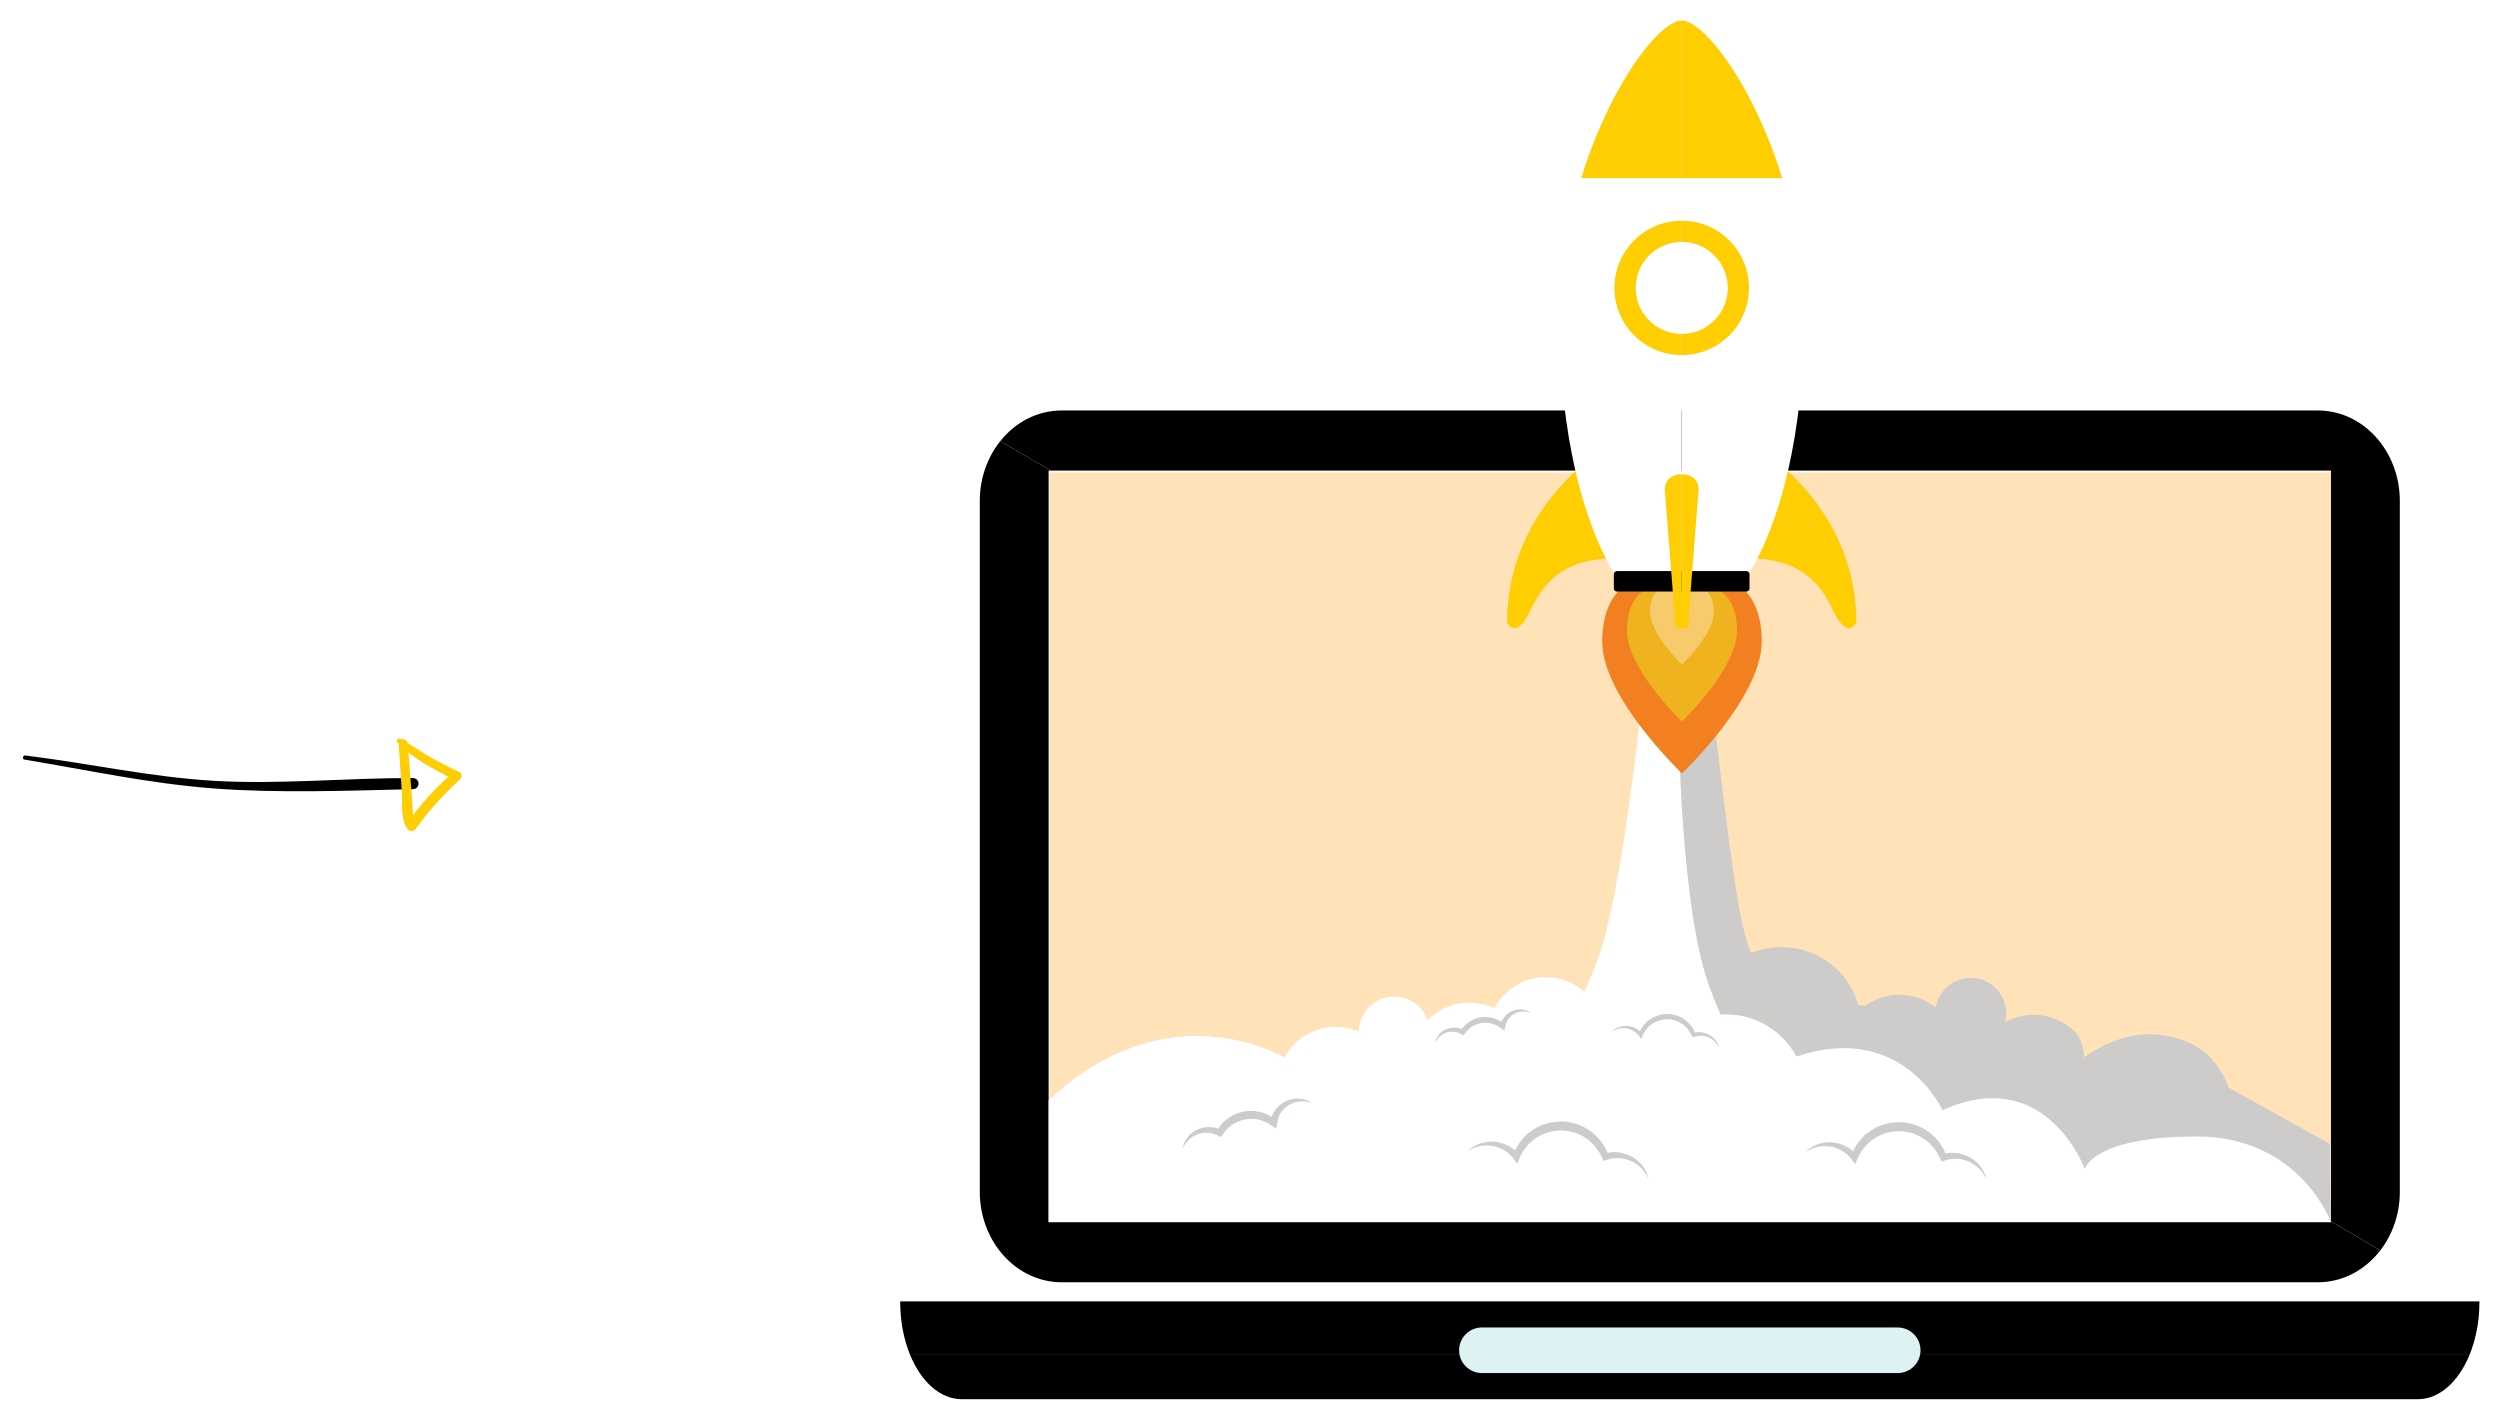
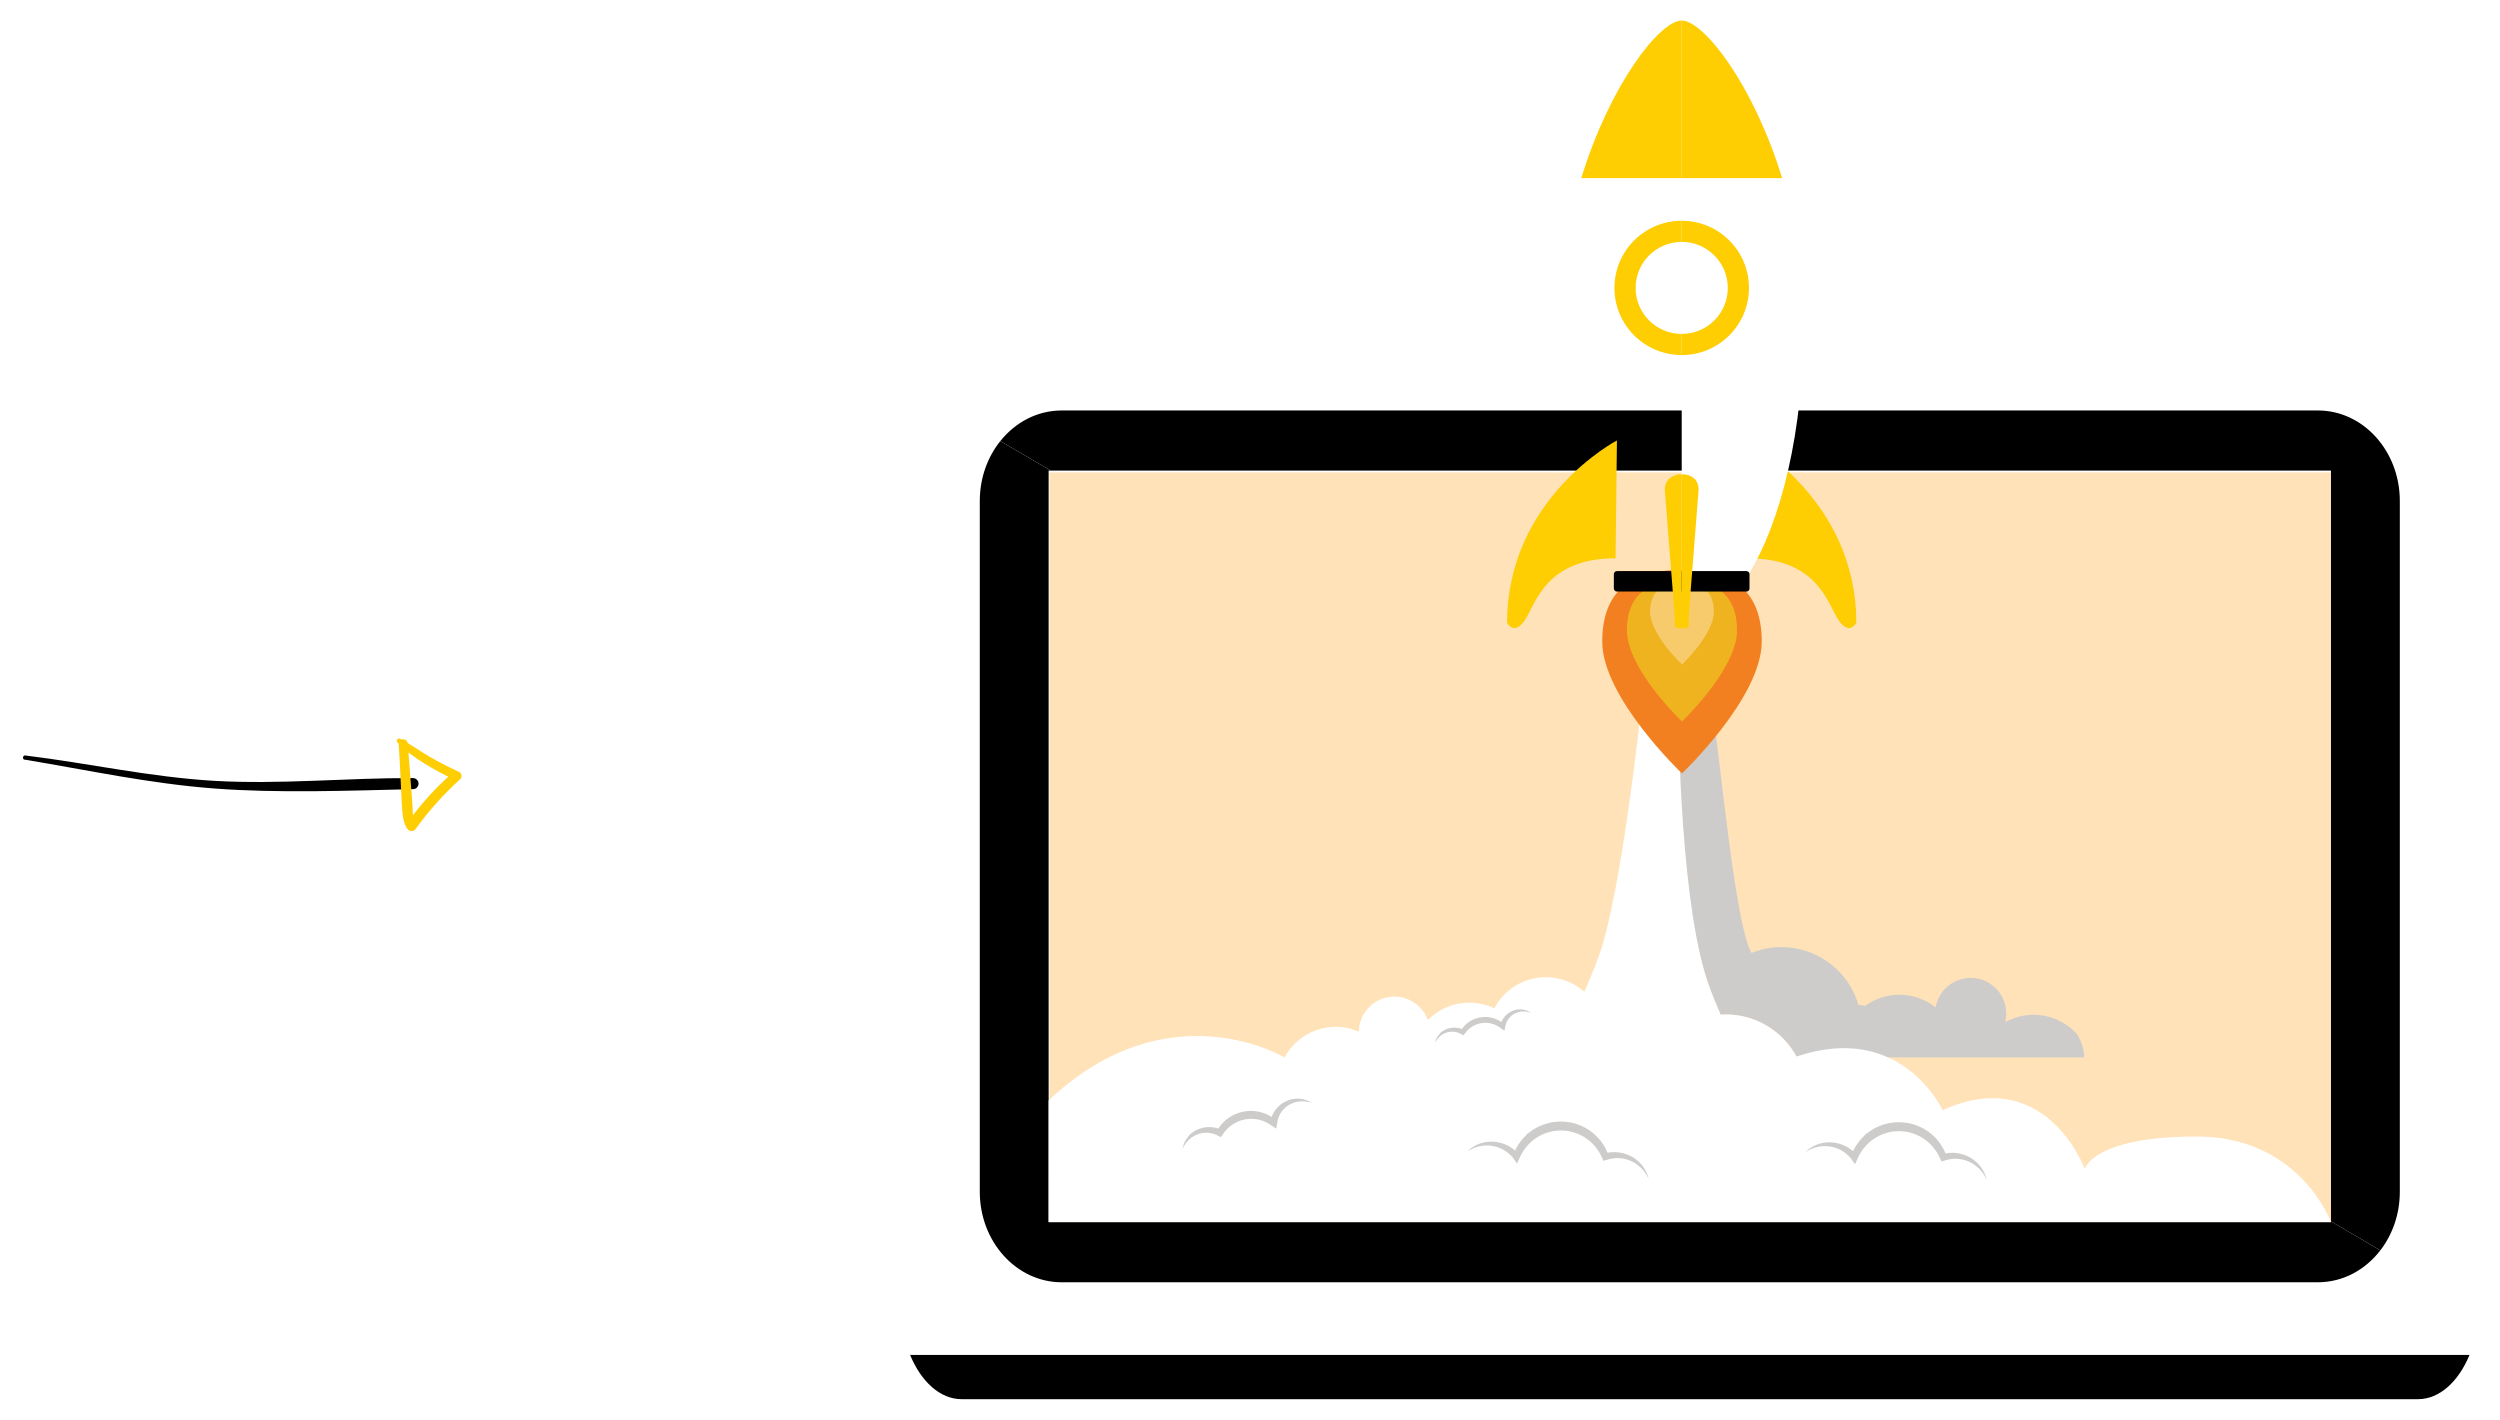
<svg xmlns="http://www.w3.org/2000/svg" width="486" height="276" viewBox="0 0 486 276" fill="none">
  <path d="M4.79 147.671C17.185 149.73 29.027 152.319 41.553 153.275C54.08 154.23 67.609 153.708 80.276 153.413C80.562 153.417 80.837 153.306 81.04 153.107C81.244 152.907 81.36 152.635 81.363 152.349C81.366 152.064 81.255 151.788 81.055 151.584C80.856 151.38 80.583 151.263 80.298 151.259C67.686 151.2 54.317 152.534 41.69 151.797C29.063 151.059 17.373 148.383 4.884 146.861C4.42 146.806 4.295 147.613 4.767 147.684L4.79 147.671Z" fill="black" />
-   <path d="M77.239 144.299C80.189 147.427 84.495 149.659 88.286 151.582L88.122 150.128C84.738 153.059 81.721 156.389 79.134 160.045L80.841 160.106C80.128 159.058 80.26 157.611 80.173 156.386C80.087 155.161 79.976 153.839 79.883 152.567L79.275 144.571C79.193 143.445 77.435 143.402 77.506 144.544C77.71 147.677 77.911 150.804 78.11 153.927C78.241 156.066 77.849 159.184 79.132 161.036C79.213 161.189 79.334 161.318 79.481 161.41C79.627 161.502 79.796 161.553 79.969 161.559C80.141 161.565 80.313 161.526 80.466 161.445C80.618 161.364 80.747 161.244 80.839 161.097C83.357 157.608 86.234 154.393 89.423 151.506C89.53 151.412 89.613 151.293 89.664 151.16C89.715 151.027 89.733 150.883 89.717 150.741C89.701 150.6 89.65 150.464 89.57 150.346C89.489 150.228 89.381 150.131 89.255 150.063C87.268 149.148 85.322 148.145 83.419 147.055C81.543 145.966 79.763 144.633 77.829 143.637C77.733 143.581 77.62 143.561 77.511 143.582C77.402 143.602 77.304 143.662 77.236 143.749C77.167 143.837 77.133 143.946 77.139 144.057C77.145 144.168 77.191 144.273 77.269 144.353L77.239 144.299Z" fill="#fecd02" />
+   <path d="M77.239 144.299C80.189 147.427 84.495 149.659 88.286 151.582L88.122 150.128C84.738 153.059 81.721 156.389 79.134 160.045L80.841 160.106C80.128 159.058 80.26 157.611 80.173 156.386C80.087 155.161 79.976 153.839 79.883 152.567L79.275 144.571C79.193 143.445 77.435 143.402 77.506 144.544C78.241 156.066 77.849 159.184 79.132 161.036C79.213 161.189 79.334 161.318 79.481 161.41C79.627 161.502 79.796 161.553 79.969 161.559C80.141 161.565 80.313 161.526 80.466 161.445C80.618 161.364 80.747 161.244 80.839 161.097C83.357 157.608 86.234 154.393 89.423 151.506C89.53 151.412 89.613 151.293 89.664 151.16C89.715 151.027 89.733 150.883 89.717 150.741C89.701 150.6 89.65 150.464 89.57 150.346C89.489 150.228 89.381 150.131 89.255 150.063C87.268 149.148 85.322 148.145 83.419 147.055C81.543 145.966 79.763 144.633 77.829 143.637C77.733 143.581 77.62 143.561 77.511 143.582C77.402 143.602 77.304 143.662 77.236 143.749C77.167 143.837 77.133 143.946 77.139 144.057C77.145 144.168 77.191 144.273 77.269 144.353L77.239 144.299Z" fill="#fecd02" />
  <g clip-path="url(#clip0)" filter="url(#filter0_d)">
-     <path d="M482 249.106C482 249.069 481.996 249.029 481.996 248.992H175C175 249.028 175 249.068 175 249.106C175 252.901 175.707 256.434 176.925 259.395H480.072C481.291 256.434 482 252.902 482 249.106Z" fill="black" />
    <path d="M176.925 259.396C179.055 264.575 182.746 268.001 186.945 268.001H470.047C474.245 268.001 477.94 264.576 480.073 259.396H176.925Z" fill="black" />
    <path d="M204.023 87.839V141.202V180.916V233.93H453.31V202.694V182.464V87.838L204.023 87.839Z" fill="#FFE2B7" />
-     <path d="M283.65 258.495C283.65 260.944 285.638 262.925 288.091 262.925H368.905C371.361 262.925 373.349 260.944 373.349 258.495C373.349 256.048 371.36 254.061 368.905 254.061H288.091C285.638 254.061 283.65 256.048 283.65 258.495Z" fill="#DEF1F3" />
    <path d="M324.057 81.605C324.057 84.054 326.046 86.04 328.502 86.04C330.95 86.04 332.939 84.054 332.939 81.605C332.939 79.157 330.951 77.172 328.502 77.172C326.046 77.173 324.057 79.157 324.057 81.605Z" fill="#BEBBBB" />
    <path d="M453.142 87.49V233.441L462.739 239.069C465.099 236.001 466.525 232.028 466.525 227.688V93.385C466.525 83.669 459.396 75.796 450.602 75.796H206.4C201.647 75.796 197.383 78.095 194.465 81.74L204.27 87.49H453.142Z" fill="black" />
    <path d="M453.141 233.442V233.582H203.855V87.49H204.268L194.463 81.74C191.979 84.842 190.471 88.919 190.471 93.386V227.69C190.471 237.399 197.6 245.274 206.397 245.274H450.6C455.463 245.274 459.815 242.865 462.736 239.07L453.141 233.442Z" fill="black" />
-     <path d="M397.775 198.405L405.18 201.561C405.18 201.561 411.993 196.039 420.286 197.221C427.114 198.195 430.949 201.559 433.319 207.473L452.901 218.36L453.065 233.496L356.701 230.342L332.61 211.021L347.223 196.038L397.775 198.405Z" fill="#CDCCCB" />
    <path d="M332.521 188.446C333.131 190.031 333.784 191.638 334.482 193.256L334.493 193.255C334.684 193.244 334.876 193.234 335.069 193.227C335.285 193.221 335.501 193.216 335.719 193.22C335.994 193.223 336.269 193.235 336.54 193.252C336.631 193.259 336.72 193.269 336.811 193.277C336.991 193.292 337.171 193.306 337.35 193.327C337.458 193.339 337.564 193.358 337.672 193.372C337.831 193.394 337.989 193.415 338.148 193.442C338.261 193.462 338.373 193.486 338.486 193.507C338.635 193.535 338.784 193.563 338.931 193.597C339.047 193.623 339.161 193.653 339.276 193.681C339.418 193.716 339.56 193.751 339.7 193.789C339.816 193.822 339.931 193.857 340.046 193.892C340.182 193.934 340.318 193.975 340.453 194.02C340.568 194.059 340.682 194.1 340.796 194.142C340.927 194.189 341.059 194.236 341.188 194.287C341.302 194.332 341.415 194.379 341.528 194.426C341.654 194.48 341.781 194.533 341.906 194.589C342.018 194.64 342.129 194.692 342.24 194.745C342.362 194.804 342.484 194.863 342.605 194.926C342.714 194.982 342.823 195.04 342.931 195.099C343.05 195.163 343.167 195.229 343.284 195.296C343.39 195.357 343.495 195.419 343.6 195.483C343.716 195.554 343.83 195.626 343.944 195.699C344.046 195.765 344.147 195.831 344.248 195.9C344.361 195.975 344.472 196.054 344.582 196.133C344.68 196.202 344.777 196.273 344.873 196.345C344.983 196.428 345.091 196.513 345.199 196.599C345.291 196.672 345.383 196.744 345.473 196.82C345.582 196.91 345.688 197.003 345.794 197.096C345.879 197.171 345.965 197.246 346.049 197.323C346.156 197.422 346.261 197.524 346.366 197.626C346.444 197.702 346.522 197.776 346.598 197.853C346.707 197.963 346.812 198.077 346.919 198.19C346.973 198.248 347.029 198.305 347.082 198.363C347.096 198.379 347.11 198.395 347.124 198.411C347.202 198.499 347.278 198.59 347.355 198.68C347.437 198.774 347.518 198.869 347.597 198.966C347.67 199.056 347.741 199.148 347.812 199.239C347.89 199.34 347.97 199.441 348.046 199.544C348.114 199.637 348.18 199.73 348.246 199.824C348.32 199.929 348.395 200.034 348.466 200.142C348.53 200.237 348.591 200.333 348.653 200.429C348.722 200.539 348.792 200.649 348.859 200.761C348.917 200.858 348.974 200.956 349.031 201.054C349.096 201.169 349.16 201.283 349.223 201.399C349.253 201.453 349.28 201.508 349.309 201.563H405.181C405.181 201.563 405.225 199.125 403.656 196.909C403.592 196.842 403.52 196.765 403.469 196.712C403.423 196.666 403.383 196.62 403.336 196.574C403.203 196.441 403.068 196.315 402.929 196.189C402.91 196.173 402.894 196.156 402.875 196.139C402.714 195.996 402.55 195.858 402.383 195.725C402.349 195.698 402.313 195.674 402.278 195.646C402.146 195.544 402.012 195.444 401.876 195.347C401.815 195.304 401.754 195.265 401.691 195.223C401.579 195.148 401.466 195.071 401.351 194.999C401.279 194.954 401.205 194.912 401.131 194.868C401.024 194.804 400.917 194.741 400.809 194.681C400.729 194.638 400.648 194.596 400.567 194.554C400.462 194.499 400.356 194.445 400.249 194.393C400.165 194.353 400.079 194.315 399.994 194.276C399.889 194.229 399.783 194.183 399.675 194.138C399.587 194.101 399.498 194.066 399.409 194.031C399.302 193.99 399.196 193.951 399.088 193.913C398.997 193.881 398.905 193.85 398.813 193.82C398.705 193.785 398.597 193.754 398.488 193.722C398.395 193.695 398.302 193.667 398.208 193.643C398.097 193.614 397.985 193.588 397.873 193.562C397.749 193.541 397.632 193.516 397.522 193.486C397.43 193.468 397.337 193.451 397.244 193.436C397.153 193.42 397.063 193.403 396.973 193.39C396.846 193.371 396.719 193.358 396.592 193.344C396.509 193.334 396.428 193.322 396.345 193.316C396.182 193.301 396.017 193.292 395.853 193.284C395.806 193.282 395.759 193.278 395.712 193.275C395.502 193.269 395.292 193.267 395.08 193.272C394.851 193.278 394.622 193.29 394.392 193.309C393.209 193.409 392.021 193.698 390.87 194.192C390.497 194.353 390.139 194.531 389.792 194.726C390.16 193.296 390.082 191.74 389.452 190.279C389.365 190.077 389.267 189.883 389.164 189.694C389.132 189.636 389.096 189.579 389.063 189.522C388.987 189.393 388.909 189.267 388.826 189.144C388.784 189.082 388.742 189.021 388.698 188.961C388.614 188.846 388.527 188.734 388.438 188.624C388.392 188.57 388.348 188.515 388.301 188.461C388.188 188.331 388.069 188.207 387.948 188.087C387.923 188.063 387.901 188.037 387.876 188.014C387.729 187.873 387.576 187.742 387.417 187.617C387.368 187.577 387.318 187.542 387.268 187.505C387.154 187.419 387.039 187.336 386.92 187.258C386.859 187.217 386.797 187.178 386.734 187.139C386.618 187.068 386.5 187 386.38 186.937C386.319 186.904 386.259 186.87 386.198 186.839C386.043 186.762 385.885 186.69 385.725 186.625C385.698 186.614 385.673 186.6 385.646 186.591C385.46 186.517 385.27 186.453 385.078 186.395C385.019 186.378 384.958 186.364 384.898 186.347C384.761 186.31 384.622 186.276 384.483 186.248C384.413 186.234 384.343 186.22 384.272 186.208C384.134 186.185 383.994 186.165 383.854 186.15C383.79 186.142 383.726 186.134 383.66 186.128C383.471 186.113 383.28 186.104 383.088 186.104C383.075 186.104 383.061 186.103 383.048 186.103C382.842 186.104 382.637 186.118 382.431 186.138C382.369 186.144 382.307 186.153 382.245 186.161C382.099 186.179 381.953 186.202 381.807 186.229C381.735 186.243 381.665 186.257 381.594 186.274C381.45 186.306 381.305 186.344 381.162 186.386C381.098 186.404 381.035 186.421 380.972 186.442C380.768 186.508 380.566 186.582 380.364 186.668C380.345 186.676 380.326 186.686 380.307 186.695C380.162 186.758 380.021 186.827 379.882 186.899C379.835 186.924 379.789 186.951 379.742 186.977C379.635 187.036 379.528 187.098 379.425 187.163C379.38 187.192 379.333 187.22 379.287 187.25C379.177 187.323 379.069 187.399 378.964 187.477C378.934 187.5 378.901 187.522 378.87 187.545C378.739 187.647 378.612 187.752 378.489 187.862C378.455 187.892 378.423 187.924 378.389 187.956C378.297 188.042 378.206 188.13 378.118 188.222C378.079 188.262 378.042 188.303 378.004 188.343C377.921 188.434 377.841 188.527 377.762 188.621C377.733 188.657 377.702 188.692 377.673 188.729C377.569 188.861 377.47 188.996 377.376 189.134C377.367 189.148 377.358 189.162 377.349 189.176C377.266 189.302 377.187 189.43 377.111 189.56C377.087 189.602 377.065 189.645 377.041 189.687C376.982 189.796 376.924 189.907 376.871 190.019C376.85 190.061 376.83 190.103 376.81 190.146C376.743 190.295 376.679 190.446 376.621 190.599C376.62 190.601 376.62 190.602 376.618 190.605C376.559 190.763 376.508 190.924 376.46 191.087C376.449 191.127 376.439 191.167 376.428 191.207C376.394 191.333 376.363 191.459 376.336 191.586C376.319 191.669 376.3 191.752 376.285 191.836C373.127 189.33 368.727 188.594 364.763 190.299C363.985 190.633 363.267 191.047 362.607 191.523L361.265 191.339C361.086 190.724 360.871 190.112 360.61 189.508C360.513 189.283 360.41 189.062 360.304 188.844C360.271 188.776 360.236 188.71 360.202 188.642C360.126 188.493 360.049 188.343 359.969 188.197C359.928 188.121 359.885 188.046 359.843 187.973C359.764 187.833 359.683 187.697 359.6 187.561C359.557 187.49 359.514 187.419 359.47 187.349C359.377 187.202 359.282 187.058 359.185 186.916C359.148 186.863 359.113 186.808 359.077 186.755C358.94 186.56 358.801 186.368 358.657 186.181C358.645 186.166 358.633 186.152 358.621 186.137C358.489 185.966 358.354 185.8 358.215 185.636C358.168 185.58 358.12 185.527 358.073 185.471C357.981 185.367 357.89 185.264 357.796 185.162C357.564 184.908 357.324 184.662 357.077 184.426C357.031 184.381 356.982 184.34 356.936 184.296C356.71 184.087 356.481 183.884 356.244 183.69C356.195 183.65 356.148 183.608 356.099 183.569C355.835 183.356 355.563 183.153 355.286 182.959C355.223 182.914 355.157 182.87 355.092 182.826C354.818 182.639 354.541 182.46 354.257 182.292C354.24 182.282 354.225 182.271 354.208 182.262C353.912 182.088 353.608 181.927 353.3 181.774C353.231 181.739 353.16 181.704 353.089 181.67C352.783 181.522 352.473 181.382 352.158 181.256C352.114 181.237 352.068 181.221 352.024 181.204C351.734 181.089 351.441 180.985 351.143 180.888C351.08 180.867 351.018 180.845 350.954 180.826C350.63 180.724 350.302 180.634 349.972 180.554C349.905 180.538 349.837 180.524 349.769 180.508C349.457 180.436 349.142 180.373 348.824 180.321C348.789 180.316 348.754 180.308 348.719 180.302C348.378 180.249 348.034 180.21 347.689 180.178C347.613 180.172 347.538 180.166 347.462 180.161C347.114 180.135 346.765 180.118 346.414 180.115C346.39 180.115 346.365 180.116 346.341 180.116C346.007 180.115 345.672 180.127 345.337 180.149C345.266 180.153 345.195 180.157 345.124 180.162C344.776 180.189 344.428 180.227 344.08 180.276C344.019 180.285 343.957 180.296 343.895 180.306C343.576 180.357 343.257 180.417 342.939 180.487C342.887 180.499 342.835 180.509 342.783 180.521C342.437 180.602 342.092 180.697 341.748 180.802C341.673 180.825 341.598 180.849 341.523 180.874C341.172 180.988 340.822 181.109 340.476 181.25C337.342 175.698 334.544 144.856 333.005 134.745L324.455 136.042C324.686 137.838 326.528 172.877 332.521 188.446Z" fill="#CDCCCB" />
    <path d="M349.223 201.397C349.16 201.281 349.096 201.167 349.031 201.052C348.974 200.954 348.917 200.856 348.859 200.759C348.791 200.647 348.722 200.537 348.652 200.427C348.591 200.331 348.529 200.234 348.466 200.14C348.394 200.032 348.32 199.927 348.246 199.822C348.179 199.728 348.114 199.635 348.046 199.542C347.97 199.439 347.891 199.339 347.812 199.237C347.741 199.146 347.67 199.054 347.597 198.964C347.518 198.867 347.437 198.772 347.355 198.678C347.278 198.588 347.202 198.497 347.124 198.409C347.056 198.334 346.987 198.262 346.918 198.188C346.812 198.075 346.706 197.961 346.598 197.851C346.522 197.774 346.444 197.699 346.366 197.624C346.26 197.522 346.156 197.42 346.048 197.321C345.964 197.244 345.879 197.169 345.793 197.094C345.688 197.001 345.582 196.909 345.473 196.818C345.383 196.743 345.291 196.67 345.199 196.597C345.091 196.511 344.983 196.426 344.873 196.343C344.777 196.271 344.68 196.201 344.582 196.131C344.472 196.051 344.361 195.973 344.248 195.898C344.148 195.829 344.047 195.763 343.944 195.697C343.83 195.624 343.716 195.552 343.6 195.481C343.495 195.418 343.39 195.356 343.284 195.294C343.166 195.227 343.05 195.161 342.931 195.097C342.822 195.038 342.714 194.98 342.604 194.924C342.484 194.862 342.362 194.803 342.24 194.743C342.129 194.691 342.018 194.638 341.905 194.587C341.78 194.531 341.654 194.478 341.528 194.424C341.415 194.377 341.302 194.33 341.188 194.285C341.059 194.234 340.927 194.187 340.796 194.14C340.682 194.098 340.567 194.057 340.453 194.018C340.318 193.973 340.182 193.932 340.046 193.89C339.931 193.856 339.816 193.82 339.7 193.787C339.56 193.749 339.418 193.714 339.276 193.679C339.161 193.651 339.047 193.62 338.931 193.595C338.784 193.561 338.635 193.534 338.486 193.505C338.374 193.484 338.261 193.46 338.148 193.44C337.99 193.414 337.831 193.392 337.672 193.37C337.564 193.355 337.458 193.337 337.35 193.325C337.172 193.304 336.991 193.29 336.811 193.275C336.72 193.268 336.631 193.257 336.54 193.25C336.268 193.233 335.994 193.222 335.718 193.218C335.501 193.215 335.284 193.22 335.069 193.225C334.876 193.232 334.684 193.242 334.493 193.253L334.482 193.254C333.784 191.636 333.131 190.029 332.52 188.444C326.527 172.875 326.417 136.611 326.189 134.813L333.903 134.559L318.887 135.053C318.887 135.053 315.131 169.932 310.828 181.807C309.971 184.174 309.025 186.533 307.985 188.788C303.73 185.036 297.241 184.99 292.928 188.877C291.908 189.797 291.096 190.86 290.492 192.008C286.484 190.111 281.559 190.677 278.062 193.829C277.891 193.982 277.728 194.142 277.569 194.304C277.274 193.482 276.819 192.703 276.197 192.015C273.637 189.185 269.263 188.961 266.427 191.517C264.942 192.856 264.18 194.694 264.154 196.545C260.216 194.852 255.482 195.474 252.091 198.531C251.103 199.422 250.309 200.45 249.712 201.558H349.309C349.281 201.506 349.252 201.451 349.223 201.397Z" fill="white" />
    <path d="M297.686 192.925C297.542 192.879 297.403 192.818 297.259 192.779C297.113 192.745 296.977 192.7 296.83 192.682L296.614 192.646L296.397 192.631C296.253 192.616 296.109 192.629 295.967 192.629C295.824 192.633 295.683 192.657 295.544 192.673C295.406 192.707 295.267 192.723 295.134 192.77C295 192.812 294.868 192.853 294.742 192.909C294.611 192.955 294.49 193.023 294.369 193.086C294.247 193.149 294.138 193.232 294.023 193.304C293.919 193.393 293.805 193.467 293.712 193.564C293.614 193.657 293.514 193.745 293.43 193.85C293.387 193.901 293.34 193.948 293.3 194.001L293.185 194.164C293.102 194.268 293.048 194.391 292.979 194.503L292.954 194.546L292.953 194.549C292.956 194.541 292.942 194.567 292.961 194.533L292.961 194.534L292.958 194.541L292.953 194.553L292.941 194.579L292.894 194.681C292.866 194.746 292.822 194.824 292.81 194.878C292.771 194.993 292.729 195.105 292.697 195.236C292.657 195.36 292.645 195.49 292.617 195.616L292.457 196.376L291.791 195.908C291.653 195.812 291.523 195.708 291.384 195.616L291.17 195.489L291.064 195.424L291.038 195.408L291.034 195.406C291.013 195.394 291.061 195.42 291.055 195.417L291.053 195.416L291.045 195.412L291.03 195.405L290.967 195.374L290.717 195.255L290.592 195.195L290.481 195.157C290.333 195.106 290.195 195.043 290.029 195.008L289.79 194.944C289.709 194.925 289.627 194.916 289.546 194.902C289.464 194.89 289.384 194.871 289.302 194.863L289.056 194.844C288.892 194.823 288.727 194.838 288.562 194.837C288.397 194.837 288.234 194.87 288.069 194.88C287.907 194.908 287.745 194.939 287.584 194.975C287.428 195.026 287.264 195.058 287.112 195.123C286.959 195.184 286.8 195.234 286.655 195.314L286.433 195.423C286.361 195.464 286.292 195.51 286.221 195.553C286.077 195.634 285.944 195.733 285.812 195.833C285.673 195.925 285.56 196.048 285.433 196.155C285.309 196.265 285.204 196.397 285.086 196.515C284.978 196.643 284.882 196.78 284.778 196.912L284.494 197.27L284.128 197.074C284.022 197.017 283.92 196.952 283.809 196.902C283.702 196.845 283.588 196.805 283.475 196.758C283.358 196.723 283.243 196.68 283.122 196.656C283.003 196.623 282.881 196.609 282.76 196.588C282.637 196.579 282.513 196.562 282.389 196.564C282.265 196.558 282.141 196.567 282.016 196.57C281.892 196.586 281.766 196.594 281.643 196.622C281.518 196.642 281.397 196.68 281.274 196.711C281.155 196.755 281.031 196.791 280.917 196.847C280.796 196.892 280.683 196.953 280.567 197.012C280.509 197.042 280.456 197.079 280.4 197.112L280.296 197.14L280.265 197.123L280.264 197.125C280.269 197.12 280.251 197.136 280.275 197.115L280.273 197.117L280.289 197.143L280.278 197.17L280.242 197.209L279.918 197.469C279.813 197.555 279.737 197.652 279.641 197.744C279.596 197.792 279.546 197.835 279.505 197.888L279.386 198.051C279.312 198.163 279.21 198.262 279.153 198.386L278.949 198.749C278.984 198.615 279.021 198.48 279.059 198.344C279.09 198.204 279.161 198.082 279.216 197.95L279.306 197.755C279.339 197.691 279.384 197.633 279.422 197.57C279.504 197.451 279.582 197.315 279.672 197.207L279.952 196.899L279.987 196.86L280.005 196.841L280.009 196.836L279.987 196.807L279.979 196.768L279.989 196.759L280.095 196.713C280.152 196.666 280.217 196.628 280.276 196.583C280.394 196.495 280.518 196.41 280.646 196.334C280.772 196.253 280.911 196.195 281.045 196.126C281.183 196.07 281.322 196.008 281.467 195.965C281.61 195.913 281.759 195.883 281.907 195.845C282.056 195.821 282.206 195.789 282.359 195.78C282.512 195.763 282.665 195.767 282.818 195.766C282.971 195.777 283.125 195.782 283.278 195.807C283.432 195.824 283.582 195.862 283.733 195.895C283.882 195.939 284.032 195.978 284.176 196.037C284.324 196.087 284.463 196.158 284.604 196.225L283.954 196.388C284.067 196.221 284.175 196.048 284.295 195.884C284.426 195.73 284.545 195.562 284.69 195.42C284.837 195.279 284.973 195.125 285.136 195.002C285.294 194.872 285.451 194.74 285.626 194.634C285.712 194.578 285.796 194.52 285.884 194.466L286.155 194.322C286.333 194.219 286.526 194.149 286.715 194.069C286.904 193.988 287.106 193.942 287.301 193.879C287.5 193.831 287.701 193.791 287.904 193.755C288.107 193.736 288.311 193.701 288.517 193.702C288.722 193.703 288.928 193.691 289.133 193.716L289.44 193.743C289.542 193.755 289.642 193.778 289.743 193.796C289.844 193.817 289.945 193.832 290.045 193.858L290.34 193.945C290.535 193.994 290.737 194.083 290.934 194.164L291.082 194.226L291.205 194.291L291.45 194.423L291.511 194.456L291.565 194.486L291.597 194.507L291.724 194.591L291.978 194.761C292.143 194.88 292.294 195.018 292.451 195.146L291.624 195.438C291.668 195.273 291.7 195.107 291.761 194.948C291.81 194.79 291.883 194.626 291.961 194.465C291.999 194.377 292.035 194.328 292.073 194.258L292.129 194.161L292.167 194.094L292.203 194.042C292.302 193.906 292.387 193.763 292.502 193.639L292.665 193.451C292.722 193.389 292.785 193.335 292.845 193.277C292.961 193.158 293.095 193.058 293.226 192.959C293.357 192.857 293.506 192.782 293.644 192.695C293.793 192.625 293.937 192.546 294.09 192.49C294.243 192.433 294.394 192.374 294.553 192.339C294.632 192.32 294.709 192.296 294.789 192.281L295.029 192.246C295.187 192.218 295.35 192.225 295.507 192.213C295.667 192.221 295.826 192.222 295.983 192.242C296.139 192.265 296.295 192.286 296.445 192.333L296.67 192.395L296.888 192.478C297.035 192.525 297.171 192.609 297.307 192.677C297.44 192.751 297.56 192.842 297.686 192.925Z" fill="#CDCCCB" />
-     <path d="M334.225 199.754L334.051 199.404C333.984 199.291 333.915 199.185 333.848 199.077C333.774 198.974 333.695 198.873 333.62 198.772C333.538 198.675 333.45 198.584 333.366 198.491C333.276 198.404 333.178 198.323 333.088 198.239C332.991 198.16 332.889 198.088 332.791 198.013L332.476 197.819L332.146 197.657L331.804 197.527L331.455 197.429C331.335 197.408 331.218 197.384 331.099 197.366C330.98 197.357 330.861 197.343 330.742 197.338C330.622 197.341 330.503 197.338 330.385 197.344C330.267 197.36 330.149 197.366 330.032 197.382L329.685 197.453L329.348 197.556L329.018 197.656L328.859 197.318L328.695 196.971C328.634 196.858 328.568 196.749 328.505 196.638C328.367 196.424 328.224 196.214 328.06 196.019L328 195.945L328.003 195.927L328.008 195.914L328.006 195.912C328.012 195.918 327.98 195.901 328.009 195.935L327.987 195.921L327.948 195.886L327.804 195.736C327.709 195.639 327.61 195.528 327.519 195.46L327.245 195.226L326.935 195.009C326.835 194.931 326.72 194.878 326.611 194.814C326.503 194.751 326.394 194.687 326.278 194.64C326.162 194.59 326.05 194.532 325.933 194.489L325.576 194.369C325.457 194.329 325.332 194.309 325.211 194.276C325.09 194.241 324.966 194.224 324.842 194.208C324.594 194.161 324.343 194.16 324.092 194.148C323.842 194.16 323.59 194.161 323.344 194.206L323.157 194.232L322.974 194.275C322.853 194.307 322.728 194.325 322.61 194.368L322.253 194.488C322.136 194.532 322.024 194.59 321.909 194.639C321.791 194.685 321.683 194.75 321.575 194.814C321.468 194.88 321.351 194.93 321.252 195.008L320.943 195.226L320.923 195.241L320.918 195.244L320.916 195.245C320.904 195.255 320.929 195.233 320.926 195.236L320.916 195.244L320.876 195.278L320.797 195.344L320.639 195.478C320.554 195.564 320.465 195.641 320.378 195.732C320.295 195.827 320.201 195.914 320.125 196.015C320.045 196.114 319.964 196.211 319.894 196.317C319.818 196.419 319.749 196.526 319.683 196.635C319.546 196.85 319.434 197.08 319.328 197.314L319.032 197.969L318.64 197.422L318.612 197.384L318.63 197.353L318.653 197.328L318.653 197.327C318.683 197.361 318.66 197.336 318.667 197.343L318.662 197.338L318.622 197.341L318.546 197.277L318.412 197.131C318.369 197.076 318.325 197.041 318.285 197.004L318.162 196.886C318.084 196.805 317.978 196.736 317.887 196.66C317.797 196.58 317.69 196.524 317.591 196.454C317.492 196.384 317.379 196.337 317.273 196.275C317.166 196.217 317.049 196.18 316.937 196.13C316.823 196.084 316.704 196.056 316.587 196.017C316.469 195.984 316.346 195.967 316.226 195.937C316.104 195.916 315.979 195.906 315.855 195.889C315.731 195.882 315.605 195.882 315.48 195.877L315.102 195.904L314.726 195.965L314.354 196.063L313.99 196.198L313.637 196.366L313.296 196.568L313.593 196.3L313.918 196.062C314.033 195.992 314.153 195.929 314.271 195.86C314.394 195.803 314.519 195.751 314.646 195.695C314.775 195.65 314.906 195.608 315.038 195.567L315.444 195.484C315.582 195.469 315.72 195.452 315.86 195.441C315.999 195.44 316.139 195.434 316.28 195.439C316.42 195.452 316.561 195.46 316.7 195.483C316.838 195.512 316.979 195.532 317.115 195.57C317.249 195.613 317.389 195.645 317.522 195.699C317.652 195.755 317.789 195.8 317.915 195.868C318.04 195.938 318.174 195.994 318.291 196.076C318.409 196.161 318.532 196.229 318.646 196.33L318.818 196.475C318.876 196.525 318.935 196.574 318.977 196.621L319.116 196.762L319.185 196.832L319.202 196.85L319.206 196.854L319.225 196.877L319.233 196.886L319.267 196.926L318.579 197.034C318.679 196.755 318.789 196.478 318.93 196.214C318.998 196.082 319.07 195.951 319.154 195.826C319.23 195.698 319.319 195.577 319.407 195.456C319.492 195.332 319.595 195.222 319.689 195.105C319.787 194.99 319.902 194.879 320.01 194.767L320.151 194.613L320.215 194.53L320.254 194.495L320.264 194.486L320.299 194.48L320.328 194.47L320.689 194.199C320.805 194.103 320.943 194.036 321.07 193.955C321.198 193.876 321.328 193.797 321.467 193.737C321.604 193.674 321.738 193.604 321.879 193.547L322.306 193.394C322.448 193.341 322.599 193.316 322.745 193.276L322.966 193.224L323.19 193.19C323.489 193.136 323.792 193.127 324.095 193.115C324.397 193.13 324.701 193.137 324.998 193.193C325.148 193.214 325.297 193.238 325.443 193.279C325.59 193.319 325.739 193.347 325.881 193.398L326.307 193.552C326.448 193.608 326.582 193.679 326.719 193.743C326.857 193.803 326.986 193.882 327.115 193.961C327.242 194.042 327.376 194.112 327.493 194.209L327.852 194.482L328.195 194.801C328.319 194.909 328.396 195.013 328.489 195.118L328.624 195.275L328.658 195.315L328.676 195.335L328.693 195.355L328.695 195.358L328.699 195.364L328.707 195.375L328.772 195.466C328.953 195.705 329.11 195.96 329.249 196.223C329.313 196.358 329.38 196.491 329.44 196.627L329.599 197.043L329.111 196.805L329.528 196.712C329.668 196.691 329.81 196.676 329.951 196.659C330.092 196.651 330.235 196.65 330.375 196.65C330.517 196.656 330.658 196.673 330.798 196.685C330.937 196.706 331.075 196.736 331.213 196.762C331.349 196.796 331.482 196.839 331.616 196.877C331.746 196.926 331.875 196.98 332.004 197.031C332.129 197.093 332.251 197.158 332.372 197.223L332.716 197.453C332.822 197.54 332.93 197.623 333.034 197.713C333.131 197.809 333.231 197.902 333.323 198.001C333.41 198.105 333.497 198.208 333.578 198.316C333.652 198.43 333.729 198.539 333.799 198.653C333.86 198.773 333.926 198.888 333.982 199.008C334.031 199.133 334.081 199.256 334.125 199.379L334.225 199.754Z" fill="#CDCCCB" />
    <path d="M256.388 200.77L249.712 201.561C249.712 201.561 227.116 187.966 203.861 209.917L203.855 233.581H453.133C453.133 233.581 447.142 216.936 427 216.936C406.858 216.936 405.279 223.245 405.279 223.245C405.279 223.245 397.775 202.742 377.633 211.811C377.633 211.811 369.734 194.462 349.223 201.397C349.223 201.397 264.287 196.038 256.388 200.77Z" fill="white" />
    <path d="M255.03 210.429C254.832 210.374 254.64 210.298 254.441 210.253C254.241 210.214 254.054 210.162 253.852 210.144L253.557 210.108L253.261 210.099C253.065 210.085 252.869 210.112 252.676 210.119C252.483 210.133 252.292 210.172 252.103 210.202C251.917 210.256 251.728 210.284 251.551 210.357C251.371 210.421 251.194 210.483 251.025 210.566C250.85 210.636 250.69 210.736 250.528 210.828C250.366 210.919 250.222 211.038 250.07 211.142C249.933 211.268 249.783 211.375 249.66 211.511C249.533 211.643 249.401 211.768 249.293 211.915C249.237 211.986 249.176 212.054 249.124 212.128L248.976 212.355C248.869 212.501 248.802 212.672 248.715 212.828L248.683 212.887L248.682 212.891C248.686 212.88 248.669 212.916 248.692 212.868L248.691 212.871L248.688 212.879L248.68 212.897L248.666 212.933L248.608 213.074C248.575 213.164 248.52 213.272 248.505 213.346C248.459 213.505 248.407 213.659 248.372 213.838C248.324 214.009 248.314 214.187 248.284 214.36L248.109 215.401L247.178 214.802C246.986 214.679 246.801 214.545 246.608 214.428L246.31 214.265L246.162 214.183L246.126 214.163L246.12 214.16C246.091 214.146 246.158 214.178 246.149 214.174L246.146 214.173L246.135 214.169L246.114 214.16L246.027 214.122L245.679 213.973L245.506 213.899L245.354 213.853C245.149 213.791 244.959 213.715 244.731 213.675L244.402 213.601C244.291 213.58 244.179 213.573 244.068 213.557C243.957 213.546 243.847 213.523 243.734 213.517L243.399 213.505C243.174 213.486 242.951 213.515 242.727 213.523C242.503 213.532 242.283 213.585 242.06 213.608C241.841 213.655 241.622 213.706 241.405 213.764C241.196 213.842 240.975 213.894 240.772 213.99C240.568 214.081 240.355 214.159 240.162 214.275L239.866 214.436C239.77 214.496 239.679 214.562 239.585 214.624C239.394 214.743 239.219 214.884 239.044 215.027C238.86 215.16 238.712 215.332 238.546 215.486C238.383 215.642 238.248 215.826 238.095 215.994C237.955 216.173 237.832 216.364 237.697 216.549L237.331 217.051L236.823 216.805C236.676 216.734 236.534 216.65 236.381 216.588C236.232 216.516 236.074 216.469 235.918 216.411C235.758 216.369 235.598 216.318 235.434 216.291C235.271 216.253 235.104 216.241 234.937 216.219C234.77 216.212 234.601 216.196 234.433 216.207C234.264 216.205 234.096 216.224 233.925 216.236C233.758 216.264 233.587 216.282 233.421 216.327C233.253 216.36 233.09 216.418 232.925 216.468C232.765 216.533 232.6 216.589 232.446 216.671C232.285 216.74 232.134 216.829 231.981 216.916C231.904 216.959 231.833 217.012 231.759 217.06L231.618 217.104L231.575 217.083L231.574 217.085C231.58 217.078 231.556 217.101 231.588 217.071L231.585 217.074L231.607 217.109L231.595 217.146L231.548 217.201L231.122 217.572C230.984 217.694 230.885 217.83 230.759 217.96C230.701 218.027 230.636 218.09 230.582 218.163L230.429 218.391C230.334 218.547 230.202 218.688 230.132 218.861L229.875 219.364C229.914 219.18 229.957 218.995 230.002 218.808C230.036 218.616 230.126 218.446 230.194 218.264L230.307 217.993C230.348 217.905 230.405 217.823 230.454 217.737C230.558 217.57 230.657 217.381 230.774 217.229L231.137 216.795L231.182 216.741L231.205 216.714L231.211 216.707L231.179 216.669L231.165 216.616L231.179 216.603L231.321 216.534C231.394 216.467 231.481 216.412 231.559 216.348C231.715 216.222 231.879 216.1 232.049 215.99C232.216 215.873 232.402 215.786 232.58 215.685C232.765 215.601 232.951 215.509 233.145 215.443C233.337 215.365 233.537 215.315 233.736 215.256C233.937 215.215 234.14 215.163 234.348 215.143C234.554 215.112 234.762 215.109 234.971 215.099C235.179 215.105 235.389 215.103 235.598 215.13C235.807 215.145 236.013 215.188 236.221 215.224C236.426 215.275 236.633 215.32 236.832 215.392C237.036 215.452 237.229 215.542 237.425 215.625L236.55 215.882C236.694 215.648 236.83 215.407 236.985 215.179C237.155 214.962 237.306 214.727 237.497 214.526C237.689 214.326 237.865 214.11 238.08 213.933C238.287 213.747 238.494 213.559 238.726 213.406C238.84 213.326 238.952 213.242 239.068 213.165L239.428 212.954C239.665 212.805 239.923 212.698 240.175 212.579C240.428 212.459 240.698 212.387 240.96 212.29C241.229 212.214 241.501 212.148 241.773 212.089C242.049 212.051 242.324 211.993 242.603 211.983C242.882 211.973 243.162 211.945 243.441 211.968L243.859 211.988C243.998 211.998 244.137 212.023 244.274 212.043C244.412 212.065 244.551 212.081 244.688 212.11L245.093 212.212C245.361 212.269 245.639 212.379 245.913 212.477L246.117 212.554L246.288 212.637L246.627 212.802L246.713 212.843L246.787 212.88L246.832 212.907L247.01 213.015L247.364 213.233C247.595 213.386 247.807 213.565 248.028 213.73L246.921 214.172C246.971 213.946 247.006 213.718 247.08 213.499C247.137 213.282 247.227 213.055 247.324 212.831C247.371 212.71 247.418 212.64 247.465 212.544L247.536 212.409L247.584 212.317L247.63 212.245C247.758 212.055 247.865 211.855 248.015 211.682L248.227 211.416C248.3 211.329 248.384 211.252 248.461 211.17C248.613 211.003 248.788 210.859 248.963 210.717C249.135 210.572 249.334 210.462 249.517 210.335C249.715 210.232 249.906 210.116 250.112 210.032C250.318 209.947 250.52 209.858 250.733 209.802C250.84 209.771 250.943 209.734 251.05 209.71L251.373 209.65C251.587 209.604 251.808 209.604 252.023 209.58C252.24 209.581 252.456 209.574 252.67 209.594C252.884 209.617 253.097 209.636 253.304 209.691L253.615 209.763L253.915 209.864C254.116 209.921 254.306 210.027 254.495 210.112C254.686 210.206 254.854 210.323 255.03 210.429Z" fill="#CDCCCB" />
    <path d="M320.502 225.204L320.208 224.614C320.097 224.425 319.979 224.245 319.867 224.064C319.743 223.889 319.609 223.719 319.483 223.549C319.345 223.386 319.196 223.234 319.054 223.077C318.902 222.929 318.738 222.795 318.586 222.652C318.422 222.52 318.251 222.399 318.086 222.272L317.556 221.945L317 221.672L316.424 221.454L315.835 221.289C315.634 221.255 315.436 221.213 315.236 221.183C315.034 221.168 314.834 221.145 314.634 221.136C314.432 221.141 314.232 221.137 314.033 221.148C313.834 221.174 313.635 221.184 313.438 221.211L312.854 221.329L312.286 221.502L311.732 221.671L311.463 221.102L311.186 220.517C311.083 220.327 310.972 220.143 310.867 219.955C310.633 219.595 310.393 219.241 310.117 218.913L310.016 218.789L310.021 218.758L310.03 218.736L310.027 218.732C310.038 218.743 309.983 218.714 310.033 218.772L309.995 218.748L309.931 218.688L309.688 218.437C309.528 218.273 309.361 218.086 309.208 217.972L308.745 217.577L308.223 217.213C308.055 217.082 307.86 216.993 307.678 216.885C307.495 216.778 307.313 216.67 307.116 216.592C306.921 216.509 306.733 216.411 306.534 216.338L305.933 216.136C305.733 216.069 305.523 216.035 305.319 215.981C305.115 215.922 304.907 215.892 304.697 215.866C304.28 215.788 303.857 215.787 303.435 215.765C303.013 215.787 302.59 215.788 302.174 215.864L301.859 215.906L301.552 215.979C301.348 216.034 301.137 216.063 300.938 216.136L300.337 216.337C300.14 216.412 299.951 216.507 299.757 216.591C299.559 216.669 299.377 216.778 299.195 216.885C299.015 216.997 298.817 217.08 298.65 217.213L298.129 217.581L298.096 217.604L298.087 217.61L298.084 217.613C298.064 217.629 298.106 217.593 298.101 217.598L298.084 217.612L298.018 217.668L297.884 217.781L297.618 218.006C297.473 218.151 297.325 218.282 297.179 218.434C297.038 218.593 296.881 218.74 296.753 218.91C296.618 219.076 296.481 219.241 296.362 219.419C296.235 219.591 296.12 219.771 296.008 219.954C295.777 220.316 295.588 220.704 295.411 221.099L294.913 222.203L294.251 221.28L294.205 221.215L294.235 221.163L294.273 221.121L294.272 221.119C294.322 221.176 294.284 221.134 294.295 221.146L294.288 221.138L294.22 221.143L294.092 221.035L293.866 220.79C293.793 220.697 293.721 220.639 293.652 220.574L293.445 220.377C293.315 220.239 293.135 220.125 292.983 219.996C292.83 219.862 292.65 219.766 292.483 219.647C292.316 219.53 292.127 219.451 291.949 219.348C291.768 219.25 291.572 219.187 291.384 219.103C291.193 219.025 290.991 218.978 290.793 218.912C290.594 218.856 290.388 218.827 290.184 218.777C289.978 218.742 289.769 218.724 289.56 218.696C289.351 218.685 289.14 218.684 288.928 218.676L288.292 218.721L287.658 218.823L287.032 218.988L286.42 219.215L285.823 219.497L285.25 219.837L285.749 219.386L286.298 218.986C286.491 218.868 286.693 218.761 286.892 218.647C287.099 218.549 287.31 218.461 287.522 218.368C287.74 218.293 287.961 218.221 288.183 218.153L288.867 218.013C289.099 217.988 289.332 217.959 289.567 217.941C289.801 217.94 290.038 217.93 290.274 217.939C290.509 217.959 290.747 217.973 290.981 218.012C291.213 218.061 291.451 218.094 291.68 218.159C291.907 218.231 292.143 218.284 292.365 218.375C292.584 218.47 292.816 218.545 293.028 218.66C293.238 218.777 293.464 218.873 293.662 219.011C293.861 219.154 294.067 219.268 294.259 219.437L294.55 219.682C294.649 219.765 294.747 219.849 294.817 219.927L295.051 220.165L295.168 220.284L295.197 220.313L295.205 220.321L295.237 220.358L295.251 220.374L295.307 220.442L294.148 220.623C294.317 220.154 294.504 219.686 294.74 219.242C294.853 219.017 294.977 218.799 295.116 218.588C295.245 218.371 295.394 218.169 295.544 217.965C295.687 217.755 295.86 217.571 296.018 217.374C296.183 217.18 296.377 216.992 296.558 216.804L296.796 216.545L296.904 216.405L296.969 216.346L296.986 216.331L297.045 216.322L297.093 216.304L297.702 215.847C297.897 215.685 298.128 215.572 298.342 215.435C298.559 215.303 298.777 215.17 299.011 215.069C299.241 214.962 299.468 214.845 299.704 214.748L300.424 214.489C300.663 214.4 300.916 214.358 301.162 214.291L301.535 214.202L301.912 214.147C302.416 214.055 302.926 214.04 303.435 214.021C303.944 214.045 304.455 214.057 304.958 214.151C305.211 214.186 305.462 214.226 305.707 214.296C305.953 214.361 306.205 214.41 306.445 214.496L307.162 214.757C307.399 214.85 307.624 214.971 307.855 215.078C308.089 215.179 308.306 215.312 308.522 215.445C308.737 215.582 308.962 215.7 309.159 215.862L309.764 216.323L310.343 216.861C310.552 217.043 310.682 217.218 310.838 217.394L311.066 217.659L311.123 217.725L311.152 217.758L311.18 217.792L311.184 217.798L311.19 217.807L311.204 217.826L311.314 217.98C311.619 218.382 311.882 218.812 312.117 219.255C312.225 219.483 312.338 219.707 312.439 219.935L312.708 220.636L311.885 220.236L312.588 220.079C312.825 220.044 313.064 220.019 313.301 219.99C313.54 219.976 313.779 219.973 314.016 219.973C314.254 219.984 314.492 220.012 314.728 220.033C314.962 220.068 315.195 220.118 315.426 220.161C315.655 220.22 315.88 220.291 316.105 220.356C316.325 220.438 316.542 220.529 316.759 220.615C316.969 220.719 317.175 220.829 317.379 220.94L317.958 221.326C318.138 221.472 318.319 221.614 318.493 221.763C318.657 221.926 318.824 222.082 318.98 222.248C319.126 222.424 319.273 222.598 319.409 222.779C319.534 222.97 319.664 223.154 319.78 223.347C319.884 223.548 319.995 223.741 320.089 223.945C320.17 224.156 320.256 224.363 320.329 224.571L320.502 225.204Z" fill="#CDCCCB" />
    <path d="M386.206 225.335L385.912 224.746C385.801 224.557 385.683 224.377 385.572 224.195C385.447 224.021 385.314 223.851 385.187 223.681C385.05 223.518 384.9 223.366 384.758 223.209C384.606 223.061 384.442 222.927 384.29 222.784C384.126 222.651 383.956 222.53 383.79 222.403L383.26 222.076L382.704 221.803L382.128 221.585L381.539 221.42C381.338 221.385 381.14 221.343 380.94 221.314C380.738 221.299 380.538 221.275 380.338 221.266C380.136 221.271 379.936 221.268 379.737 221.278C379.538 221.304 379.339 221.314 379.142 221.341L378.558 221.459L377.99 221.633L377.436 221.801L377.167 221.233L376.89 220.647C376.787 220.458 376.676 220.273 376.571 220.086C376.337 219.725 376.097 219.371 375.821 219.044L375.721 218.918L375.726 218.888L375.735 218.865L375.732 218.862C375.743 218.873 375.688 218.844 375.738 218.902L375.7 218.877L375.636 218.819L375.392 218.568C375.232 218.404 375.066 218.217 374.913 218.102L374.45 217.707L373.928 217.343C373.76 217.212 373.566 217.123 373.383 217.016C373.2 216.909 373.018 216.8 372.82 216.722C372.626 216.639 372.438 216.541 372.239 216.468L371.638 216.267C371.438 216.199 371.228 216.166 371.024 216.111C370.82 216.053 370.611 216.022 370.402 215.996C369.985 215.918 369.562 215.916 369.14 215.895C368.718 215.915 368.295 215.918 367.878 215.993L367.564 216.036L367.256 216.108C367.052 216.163 366.841 216.194 366.642 216.266L366.042 216.467C365.845 216.542 365.656 216.638 365.462 216.722C365.264 216.8 365.082 216.908 364.899 217.015C364.72 217.127 364.522 217.21 364.355 217.343L363.834 217.71L363.801 217.733L363.793 217.739L363.789 217.742C363.769 217.759 363.812 217.722 363.806 217.727L363.789 217.742L363.723 217.798L363.589 217.911L363.323 218.136C363.179 218.28 363.031 218.411 362.884 218.563C362.744 218.723 362.586 218.869 362.458 219.04C362.323 219.205 362.186 219.37 362.067 219.548C361.939 219.721 361.825 219.901 361.713 220.084C361.482 220.446 361.293 220.834 361.116 221.228L360.618 222.332L359.957 221.409L359.911 221.345L359.941 221.292L359.979 221.251L359.977 221.249C360.028 221.306 359.99 221.264 360.001 221.276L359.994 221.268L359.926 221.274L359.798 221.164L359.572 220.919C359.499 220.826 359.426 220.768 359.358 220.703L359.15 220.507C359.02 220.369 358.841 220.254 358.689 220.125C358.535 219.992 358.356 219.896 358.189 219.778C358.022 219.66 357.833 219.58 357.654 219.478C357.474 219.38 357.277 219.316 357.089 219.232C356.897 219.154 356.696 219.107 356.498 219.041C356.299 218.986 356.093 218.957 355.889 218.906C355.684 218.871 355.475 218.854 355.266 218.825C355.056 218.814 354.846 218.813 354.633 218.806L353.998 218.851L353.364 218.954L352.737 219.118L352.125 219.345L351.529 219.628L350.955 219.968L351.455 219.516L352.003 219.117C352.196 218.999 352.398 218.891 352.597 218.778C352.804 218.681 353.015 218.592 353.227 218.499C353.445 218.424 353.665 218.352 353.888 218.284L354.572 218.144C354.804 218.119 355.037 218.09 355.272 218.072C355.506 218.071 355.743 218.061 355.979 218.07C356.214 218.09 356.452 218.105 356.686 218.143C356.918 218.192 357.155 218.225 357.385 218.29C357.612 218.363 357.848 218.416 358.07 218.506C358.29 218.601 358.521 218.676 358.733 218.791C358.943 218.908 359.169 219.004 359.368 219.142C359.566 219.285 359.773 219.4 359.965 219.568L360.255 219.813C360.353 219.897 360.452 219.98 360.522 220.058L360.756 220.296L360.872 220.415L360.901 220.444L360.91 220.452L360.942 220.489L360.956 220.506L361.011 220.573L359.853 220.754C360.022 220.284 360.208 219.817 360.445 219.373C360.558 219.149 360.682 218.93 360.821 218.72C360.95 218.503 361.099 218.301 361.249 218.096C361.391 217.887 361.565 217.703 361.723 217.505C361.888 217.311 362.081 217.124 362.263 216.935L362.501 216.676L362.609 216.536L362.674 216.477L362.69 216.462L362.75 216.453L362.798 216.435L363.406 215.978C363.602 215.816 363.833 215.703 364.047 215.566C364.264 215.434 364.482 215.301 364.717 215.2C364.947 215.093 365.175 214.975 365.41 214.879L366.129 214.62C366.369 214.531 366.622 214.489 366.868 214.423L367.24 214.334L367.618 214.279C368.121 214.187 368.631 214.172 369.141 214.152C369.65 214.177 370.161 214.189 370.663 214.283C370.916 214.318 371.167 214.358 371.412 214.428C371.658 214.493 371.91 214.542 372.15 214.628L372.867 214.889C373.104 214.982 373.329 215.103 373.56 215.209C373.793 215.311 374.011 215.444 374.227 215.577C374.441 215.713 374.667 215.832 374.864 215.995L375.469 216.455L376.048 216.993C376.256 217.176 376.387 217.35 376.543 217.527L376.77 217.791L376.827 217.857L376.856 217.891L376.884 217.925L376.888 217.93L376.894 217.939L376.908 217.958L377.019 218.112C377.323 218.514 377.587 218.944 377.822 219.387C377.929 219.614 378.042 219.838 378.144 220.067L378.412 220.767L377.588 220.367L378.291 220.209C378.528 220.174 378.767 220.149 379.004 220.12C379.242 220.107 379.482 220.104 379.719 220.103C379.957 220.114 380.195 220.142 380.431 220.163C380.665 220.198 380.898 220.248 381.129 220.291C381.358 220.35 381.582 220.421 381.808 220.487C382.028 220.568 382.244 220.659 382.461 220.746C382.672 220.849 382.878 220.96 383.081 221.07L383.66 221.456C383.839 221.602 384.021 221.744 384.195 221.893C384.359 222.056 384.526 222.213 384.682 222.378C384.828 222.555 384.975 222.729 385.111 222.91C385.235 223.101 385.366 223.285 385.482 223.478C385.585 223.68 385.697 223.873 385.791 224.077C385.872 224.288 385.957 224.495 386.031 224.702L386.206 225.335Z" fill="#CDCCCB" />
    <path d="M342.481 120.714C342.481 131.639 326.978 146.354 326.978 146.354C326.978 146.354 311.475 131.639 311.475 120.714C311.475 109.789 318.416 106.788 326.978 106.788C335.539 106.788 342.481 109.789 342.481 120.714Z" fill="#F38020" />
    <path d="M337.677 118.554C337.677 126.095 326.977 136.251 326.977 136.251C326.977 136.251 316.277 126.095 316.277 118.554C316.277 111.013 321.068 108.942 326.977 108.942C332.886 108.942 337.677 111.012 337.677 118.554Z" fill="#EEB31F" />
    <path d="M333.176 114.943C333.176 119.311 326.978 125.194 326.978 125.194C326.978 125.194 320.779 119.311 320.779 114.943C320.779 110.575 323.555 109.375 326.978 109.375C330.401 109.375 333.176 110.575 333.176 114.943Z" fill="#F7CB6B" />
    <path d="M314.33 81.622C314.33 81.622 292.982 92.81 292.982 117.054C292.982 117.054 294.316 119.718 296.45 116.52C298.586 113.325 300.454 104.533 314.063 104.533L314.33 81.622Z" fill="#fecd02" />
    <path d="M339.517 81.622C339.517 81.622 360.866 92.81 360.866 117.054C360.866 117.054 359.531 119.718 357.397 116.52C355.261 113.325 353.393 104.533 339.784 104.533L339.517 81.622Z" fill="#fecd02" />
    <g filter="url(#filter1_d)">
      <path d="M350.626 58.064C350.626 48.139 348.946 38.795 346.444 30.623H326.925V38.916C334.147 38.916 340 44.762 340 51.97C340 59.181 334.146 65.026 326.925 65.026V106.982H339.698C346.271 96.66 350.626 78.608 350.626 58.064Z" fill="white" />
-       <path d="M313.848 51.97C313.848 44.761 319.702 38.916 326.924 38.916V30.623H307.404C304.902 38.795 303.223 48.139 303.223 58.064C303.223 78.608 307.578 96.66 314.149 106.981H326.924V65.025C319.702 65.025 313.848 59.181 313.848 51.97Z" fill="white" />
    </g>
    <path d="M314.331 107.021C314.002 107.021 313.733 107.287 313.733 107.617V110.401C313.733 110.73 314.001 110.997 314.331 110.997H326.925V107.021H314.331Z" fill="black" />
    <path d="M339.506 107.021H326.925V110.998H339.506C339.836 110.998 340.104 110.731 340.104 110.402V107.618C340.104 107.287 339.836 107.021 339.506 107.021Z" fill="black" />
    <path d="M335.884 51.971C335.884 56.911 331.872 60.916 326.925 60.916V65.025C334.147 65.025 340 59.18 340 51.97C340 44.76 334.146 38.916 326.925 38.916V43.026C331.871 43.026 335.884 47.031 335.884 51.971Z" fill="#fecd02" />
    <path d="M313.848 51.97C313.848 59.181 319.702 65.026 326.924 65.026V60.916C321.975 60.916 317.964 56.911 317.964 51.971C317.964 47.031 321.975 43.027 326.924 43.027V38.917C319.702 38.916 313.848 44.761 313.848 51.97Z" fill="#fecd02" />
    <path d="M326.925 0V30.623H346.444C340.862 12.395 331.187 0 326.925 0Z" fill="#fecd02" />
    <path d="M326.925 0.001C322.662 0.001 312.987 12.396 307.406 30.624H326.925V0.001Z" fill="#fecd02" />
    <path d="M327.746 88.254C327.68 88.234 327.612 88.222 327.54 88.222H327.523H326.925V118.125H327.597H327.615C327.991 118.125 328.296 117.82 328.296 117.445V116.537L328.322 115.225L330.21 91.18C330.21 88.743 328.163 88.36 327.746 88.254Z" fill="#fecd02" />
    <path d="M326.252 88.222H326.233C326.162 88.222 326.093 88.235 326.028 88.255C325.907 88.285 325.774 88.338 325.643 88.414C324.9 88.655 323.637 89.302 323.637 91.216L325.528 115.285L325.553 116.503V117.41C325.553 117.696 325.729 117.939 325.979 118.04C326.077 118.094 326.189 118.125 326.307 118.125H326.326H326.925V88.222H326.252V88.222Z" fill="#fecd02" />
  </g>
  <defs>
    <filter id="filter0_d" x="171" y="0" width="315" height="276" filterUnits="userSpaceOnUse" color-interpolation-filters="sRGB">
      <feFlood flood-opacity="0" result="BackgroundImageFix" />
      <feColorMatrix in="SourceAlpha" type="matrix" values="0 0 0 0 0 0 0 0 0 0 0 0 0 0 0 0 0 0 127 0" result="hardAlpha" />
      <feOffset dy="4" />
      <feGaussianBlur stdDeviation="2" />
      <feComposite in2="hardAlpha" operator="out" />
      <feColorMatrix type="matrix" values="0 0 0 0 0 0 0 0 0 0 0 0 0 0 0 0 0 0 0.25 0" />
      <feBlend mode="normal" in2="BackgroundImageFix" result="effect1_dropShadow" />
      <feBlend mode="normal" in="SourceGraphic" in2="effect1_dropShadow" result="shape" />
    </filter>
    <filter id="filter1_d" x="300.223" y="28.623" width="53.403" height="82.359" filterUnits="userSpaceOnUse" color-interpolation-filters="sRGB">
      <feFlood flood-opacity="0" result="BackgroundImageFix" />
      <feColorMatrix in="SourceAlpha" type="matrix" values="0 0 0 0 0 0 0 0 0 0 0 0 0 0 0 0 0 0 127 0" result="hardAlpha" />
      <feOffset dy="1" />
      <feGaussianBlur stdDeviation="1.5" />
      <feComposite in2="hardAlpha" operator="out" />
      <feColorMatrix type="matrix" values="0 0 0 0 0 0 0 0 0 0 0 0 0 0 0 0 0 0 0.25 0" />
      <feBlend mode="normal" in2="BackgroundImageFix" result="effect1_dropShadow" />
      <feBlend mode="normal" in="SourceGraphic" in2="effect1_dropShadow" result="shape" />
    </filter>
    <clipPath id="clip0">
      <rect width="307" height="268" fill="white" transform="translate(175)" />
    </clipPath>
  </defs>
</svg>